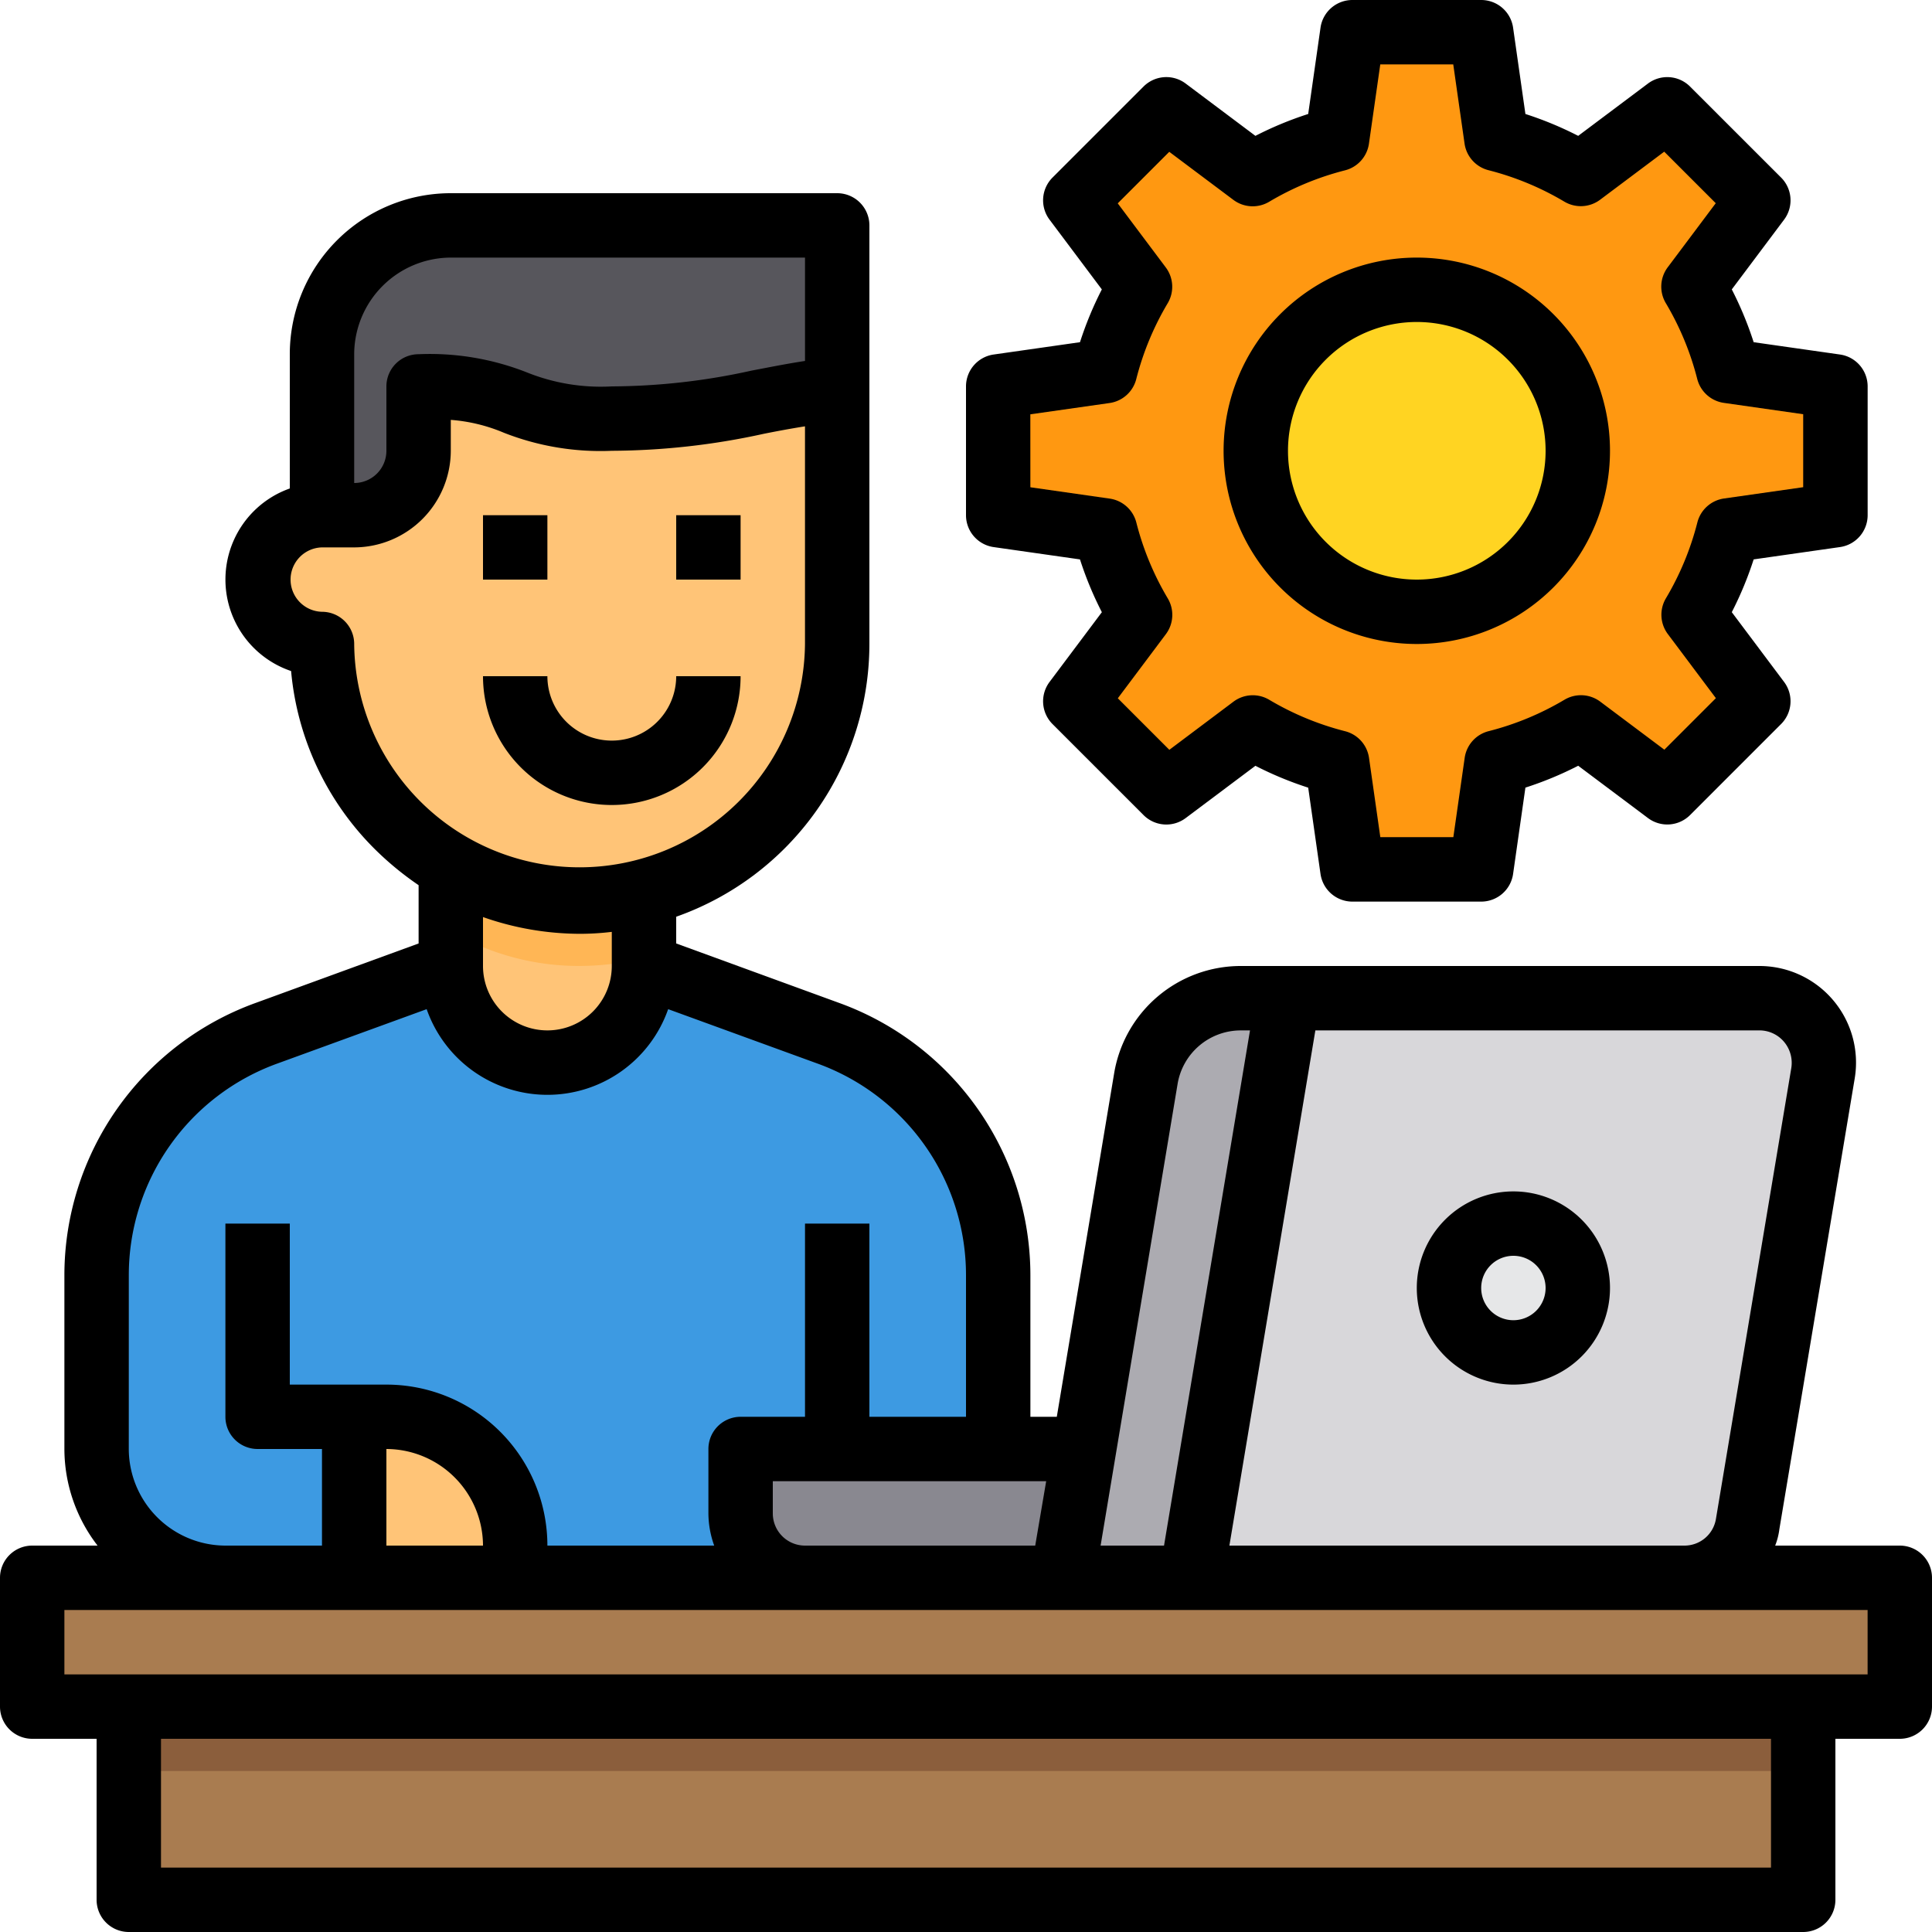
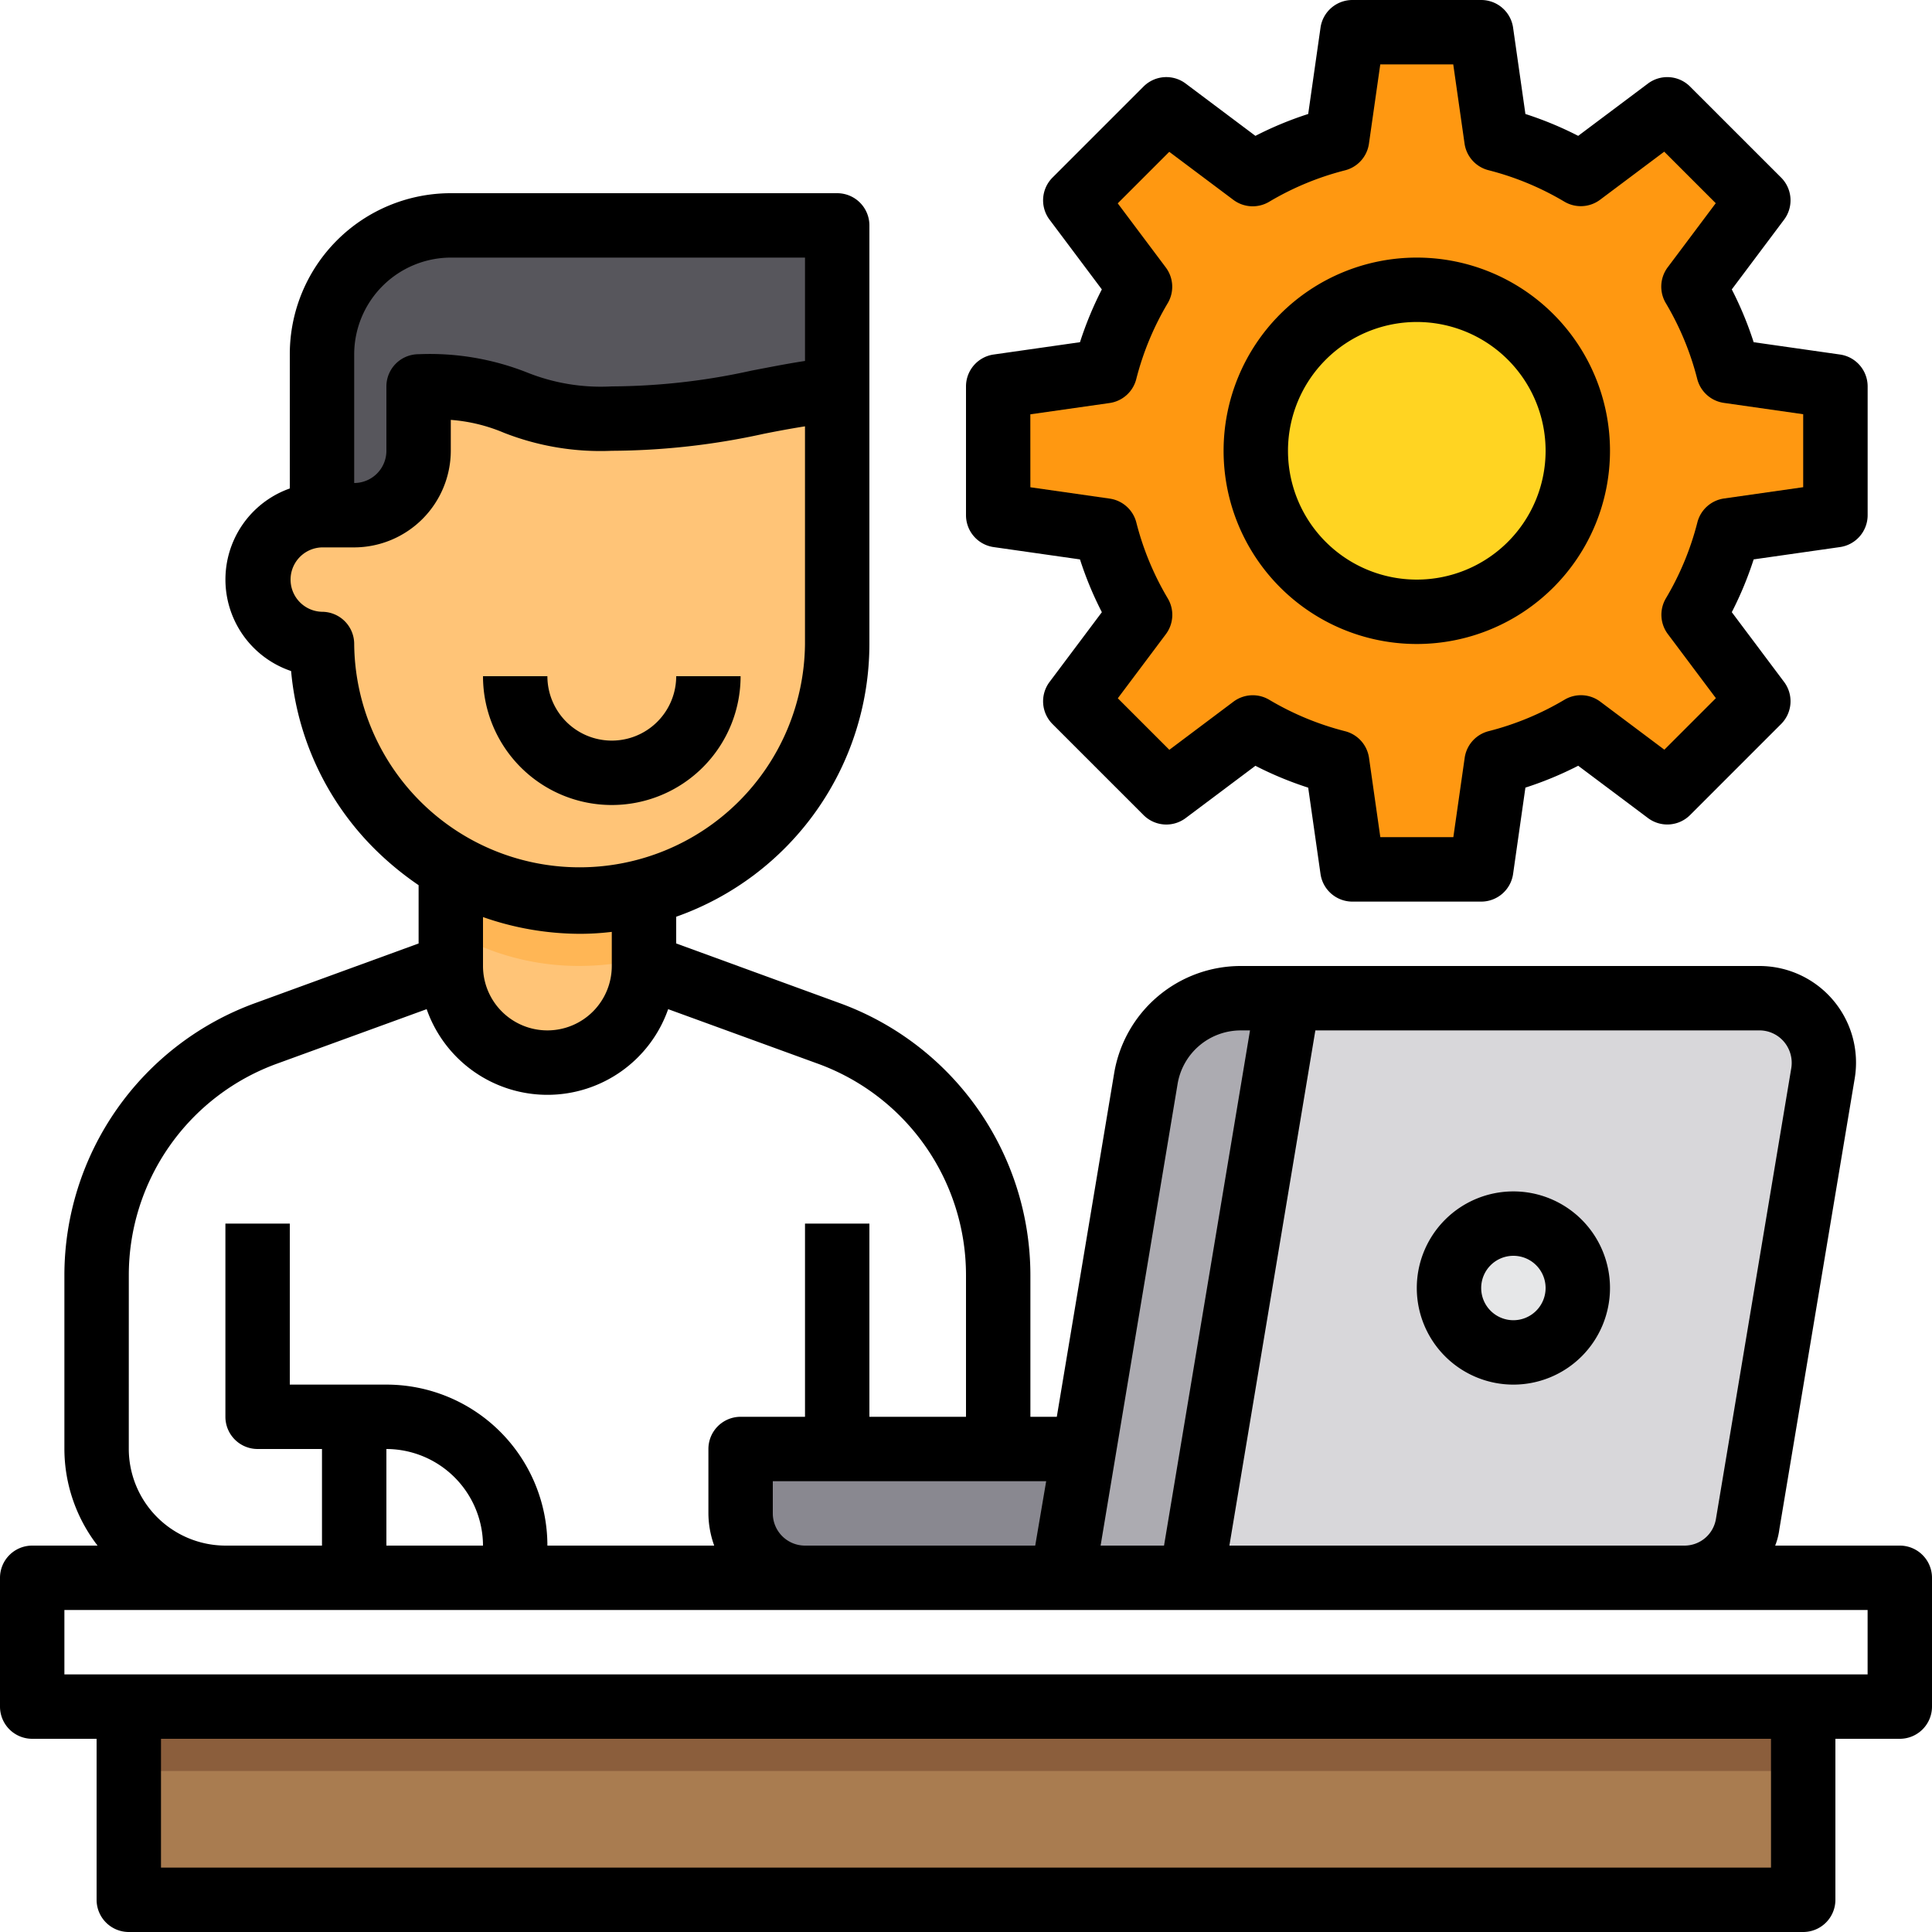
<svg xmlns="http://www.w3.org/2000/svg" width="100" height="100" viewBox="0 0 100 100">
  <g id="Grupo_975" data-name="Grupo 975" transform="translate(-946 -3731.988)">
    <g id="Management-Outsourcing-Process-Worker-Gear" transform="translate(944 3729.988)">
-       <path id="Caminho_1066" data-name="Caminho 1066" d="M51.667,48V63.667h-40A6.667,6.667,0,0,1,5,57V48a13.293,13.293,0,0,1,8.783-12.517L23.333,32a5,5,0,1,0,10,0l9.55,3.483A13.293,13.293,0,0,1,51.667,48Z" transform="translate(2 20)" fill="#3d9ae2" />
-       <path id="Caminho_1067" data-name="Caminho 1067" d="M99.667,51v6.667H3V51H99.667Z" transform="translate(0.667 32.667)" fill="#a97c50" />
      <path id="Caminho_1068" data-name="Caminho 1068" d="M70.8,28.783a16.333,16.333,0,0,1-1.817,4.367l3.367,4.483L67.633,42.35,63.15,38.983A16.333,16.333,0,0,1,58.783,40.8L58,46.333H51.333L50.55,40.8a16.333,16.333,0,0,1-4.367-1.817L41.7,42.35l-4.717-4.717L40.35,33.15a16.333,16.333,0,0,1-1.817-4.367L33,28V21.333l5.533-.783a16.333,16.333,0,0,1,1.817-4.367L36.983,11.7,41.7,6.983l4.483,3.367A16.333,16.333,0,0,1,50.55,8.533L51.333,3H58l.783,5.533A16.333,16.333,0,0,1,63.15,10.35l4.483-3.367L72.35,11.7l-3.367,4.483A16.333,16.333,0,0,1,70.8,20.55l5.533.783V28Z" transform="translate(20.667 0.667)" fill="#ff9811" />
      <path id="Caminho_1069" data-name="Caminho 1069" d="M71.683,36.883,67.8,60.217A3.343,3.343,0,0,1,64.517,63H39l5-30H68.4a3.333,3.333,0,0,1,3.283,3.883Z" transform="translate(24.667 20.667)" fill="#d8d7da" />
      <path id="Caminho_1070" data-name="Caminho 1070" d="M6,55H92.667V65H6Z" transform="translate(2.667 35.333)" fill="#a97c50" />
      <ellipse id="Elipse_77" data-name="Elipse 77" cx="3.5" cy="4" rx="3.5" ry="4" transform="translate(77 65.012)" fill="#e6e7e8" />
      <ellipse id="Elipse_78" data-name="Elipse 78" cx="8.5" cy="9" rx="8.5" ry="9" transform="translate(67 16.012)" fill="#ffd422" />
      <path id="Caminho_1071" data-name="Caminho 1071" d="M46.667,33l-5,30H35l1.117-6.667L39.3,37.183A5,5,0,0,1,44.233,33Z" transform="translate(22 20.667)" fill="#acabb1" />
      <path id="Caminho_1072" data-name="Caminho 1072" d="M38.333,47H25v3.333a3.343,3.343,0,0,0,3.333,3.333H41.667L42.783,47Z" transform="translate(15.333 30)" fill="#898890" />
      <path id="Caminho_1073" data-name="Caminho 1073" d="M38.667,9v8.45C34.267,18.017,31.95,19,27,19c-5.55,0-4.45-1.667-10-1.667v3.333A3.343,3.343,0,0,1,13.667,24H12V15.667A6.667,6.667,0,0,1,18.667,9Z" transform="translate(6.667 4.667)" fill="#57565c" />
      <path id="Caminho_1074" data-name="Caminho 1074" d="M26,30.3v3.75a5,5,0,1,1-10,0V28.92a13.085,13.085,0,0,0,6.667,1.8A13.732,13.732,0,0,0,26,30.3Z" transform="translate(9.333 17.947)" fill="#ffc477" />
-       <path id="Caminho_1075" data-name="Caminho 1075" d="M21.333,52.667v1.667H13V46h1.667A6.667,6.667,0,0,1,21.333,52.667Z" transform="translate(7.333 29.333)" fill="#ffc477" />
      <path id="Caminho_1076" data-name="Caminho 1076" d="M26,30.3v3.333a13.732,13.732,0,0,1-3.333.417A13.085,13.085,0,0,1,16,32.253V28.92a13.085,13.085,0,0,0,6.667,1.8A13.732,13.732,0,0,0,26,30.3Z" transform="translate(9.333 17.947)" fill="#ffb655" />
      <path id="Caminho_1077" data-name="Caminho 1077" d="M28.333,15.667c-5.55,0-4.45-1.667-10-1.667v3.333A3.343,3.343,0,0,1,15,20.667H13.333a3.333,3.333,0,0,0,0,6.667,13.357,13.357,0,0,0,3.9,9.434A12.625,12.625,0,0,0,20,38.867a13.085,13.085,0,0,0,6.667,1.8A13.732,13.732,0,0,0,30,40.25,13.343,13.343,0,0,0,40,27.333V14.117C35.6,14.683,33.283,15.667,28.333,15.667Z" transform="translate(5.333 8)" fill="#ffc477" />
      <path id="Caminho_1078" data-name="Caminho 1078" d="M6,55H92.667v3.333H6Z" transform="translate(2.667 35.333)" fill="#8b5e3c" />
      <path id="Caminho_1079" data-name="Caminho 1079" d="M100.333,78h-6.45a3.536,3.536,0,0,0,.217-.85L98,53.817A5,5,0,0,0,93.067,48H66.233a6.643,6.643,0,0,0-6.567,5.567L56.7,71.333H55.333V64A15,15,0,0,0,45.45,49.917L37,46.833V45.45A14.985,14.985,0,0,0,47,31.333V9.667A1.667,1.667,0,0,0,45.333,8h-20A8.333,8.333,0,0,0,17,16.333v6.95a5,5,0,0,0,.067,9.45A14.883,14.883,0,0,0,21.4,41.95a16.057,16.057,0,0,0,2.267,1.867v3.017l-8.45,3.083A15,15,0,0,0,5.333,64v9A8.207,8.207,0,0,0,7.05,78H3.667A1.667,1.667,0,0,0,2,79.667v6.667A1.667,1.667,0,0,0,3.667,88H7v8.333A1.667,1.667,0,0,0,8.667,98H95.333A1.667,1.667,0,0,0,97,96.333V88h3.333A1.667,1.667,0,0,0,102,86.333V79.667A1.667,1.667,0,0,0,100.333,78ZM93.067,51.333a1.667,1.667,0,0,1,1.267.583,1.69,1.69,0,0,1,.383,1.367l-3.9,23.333A1.648,1.648,0,0,1,89.183,78H65.633l4.45-26.667ZM62.95,54.117a3.315,3.315,0,0,1,3.283-2.783H66.7L62.25,78H58.967Zm-6.8,20.55L55.583,78H43.667A1.667,1.667,0,0,1,42,76.333V74.667ZM20.333,16.333a5.015,5.015,0,0,1,5-5H43.667v5.35c-.983.15-1.883.333-2.767.5A33.971,33.971,0,0,1,33.667,18a10.262,10.262,0,0,1-4.417-.733,13.69,13.69,0,0,0-5.583-.933A1.667,1.667,0,0,0,22,18v3.333A1.667,1.667,0,0,1,20.333,23Zm0,15a1.667,1.667,0,0,0-1.667-1.667,1.667,1.667,0,0,1,0-3.333h1.667a5.015,5.015,0,0,0,5-5v-1.6a8.7,8.7,0,0,1,2.75.667,13.69,13.69,0,0,0,5.583.933,37.229,37.229,0,0,0,7.883-.883c.667-.133,1.383-.267,2.117-.383V31.333a11.667,11.667,0,0,1-23.333,0Zm13.333,14.9V48A3.333,3.333,0,1,1,27,48V45.467a15.23,15.23,0,0,0,5,.867A13.77,13.77,0,0,0,33.667,46.233ZM8.667,64a11.646,11.646,0,0,1,7.682-10.949l7.735-2.817a6.622,6.622,0,0,0,12.5,0l7.733,2.817A11.647,11.647,0,0,1,52,64v7.333H47v-10H43.667v10H40.333A1.667,1.667,0,0,0,38.667,73v3.333a5,5,0,0,0,.3,1.667H30.333A8.333,8.333,0,0,0,22,69.667H17V61.333H13.667v10A1.667,1.667,0,0,0,15.333,73h3.333v5h-5a5.015,5.015,0,0,1-5-5ZM27,78H22V73a5.015,5.015,0,0,1,5,5ZM93.667,94.667H10.333V88H93.667Zm5-10H5.333V81.333H98.667Z" transform="translate(0 4)" />
      <path id="Caminho_1080" data-name="Caminho 1080" d="M51,49a5,5,0,1,0-5-5A5,5,0,0,0,51,49Zm0-6.667A1.667,1.667,0,1,1,49.333,44,1.667,1.667,0,0,1,51,42.333Z" transform="translate(29.333 24.667)" />
-       <path id="Caminho_1081" data-name="Caminho 1081" d="M17,18h3.333v3.333H17Z" transform="translate(10 10.667)" />
-       <path id="Caminho_1082" data-name="Caminho 1082" d="M23,18h3.333v3.333H23Z" transform="translate(14 10.667)" />
      <path id="Caminho_1083" data-name="Caminho 1083" d="M33.43,30.317l4.47.638a18.1,18.1,0,0,0,1.132,2.732L36.323,37.3a1.667,1.667,0,0,0,.155,2.177l4.713,4.713a1.667,1.667,0,0,0,2.177.155l3.612-2.708a18.1,18.1,0,0,0,2.732,1.132l.638,4.47A1.667,1.667,0,0,0,52,48.667h6.667a1.667,1.667,0,0,0,1.65-1.43l.638-4.47a18.167,18.167,0,0,0,2.732-1.132L67.3,44.343a1.667,1.667,0,0,0,2.177-.155l4.713-4.713a1.667,1.667,0,0,0,.155-2.177l-2.708-3.612a18.1,18.1,0,0,0,1.132-2.732l4.47-.638a1.667,1.667,0,0,0,1.43-1.65V22a1.667,1.667,0,0,0-1.43-1.65l-4.47-.638a18.1,18.1,0,0,0-1.132-2.732l2.708-3.612a1.667,1.667,0,0,0-.155-2.177L69.475,6.478A1.667,1.667,0,0,0,67.3,6.323L63.687,9.032A18.167,18.167,0,0,0,60.955,7.9l-.638-4.47A1.667,1.667,0,0,0,58.667,2H52a1.667,1.667,0,0,0-1.65,1.43L49.712,7.9A18.1,18.1,0,0,0,46.98,9.032L43.368,6.323a1.667,1.667,0,0,0-2.177.155l-4.713,4.713a1.667,1.667,0,0,0-.155,2.177l2.708,3.612A18.1,18.1,0,0,0,37.9,19.712l-4.47.638A1.667,1.667,0,0,0,32,22v6.667a1.667,1.667,0,0,0,1.43,1.65Zm1.9-6.872,4.105-.585a1.667,1.667,0,0,0,1.378-1.24,14.834,14.834,0,0,1,1.628-3.927,1.667,1.667,0,0,0-.1-1.85l-2.487-3.318,2.667-2.667,3.318,2.487a1.667,1.667,0,0,0,1.85.1,14.833,14.833,0,0,1,3.927-1.628,1.667,1.667,0,0,0,1.24-1.378l.587-4.107h3.777l.585,4.1a1.667,1.667,0,0,0,1.24,1.378,14.833,14.833,0,0,1,3.927,1.628,1.667,1.667,0,0,0,1.85-.1l3.318-2.487,2.667,2.667-2.487,3.318a1.667,1.667,0,0,0-.1,1.85,14.833,14.833,0,0,1,1.628,3.927,1.667,1.667,0,0,0,1.378,1.24l4.107.587v3.777l-4.1.585a1.667,1.667,0,0,0-1.378,1.24,14.834,14.834,0,0,1-1.628,3.927,1.667,1.667,0,0,0,.1,1.85l2.487,3.318-2.667,2.667-3.318-2.487a1.667,1.667,0,0,0-1.85-.1,14.834,14.834,0,0,1-3.927,1.628,1.667,1.667,0,0,0-1.24,1.378l-.587,4.107H53.445l-.585-4.105a1.667,1.667,0,0,0-1.24-1.378,14.833,14.833,0,0,1-3.927-1.628,1.667,1.667,0,0,0-1.85.1L42.525,40.81l-2.667-2.667,2.487-3.318a1.667,1.667,0,0,0,.1-1.85,14.833,14.833,0,0,1-1.628-3.927,1.667,1.667,0,0,0-1.378-1.24l-4.107-.587Z" transform="translate(20 0)" />
      <path id="Caminho_1084" data-name="Caminho 1084" d="M50,30A10,10,0,1,0,40,20,10,10,0,0,0,50,30Zm0-16.667A6.667,6.667,0,1,1,43.333,20,6.667,6.667,0,0,1,50,13.333Z" transform="translate(25.333 5.333)" />
      <path id="Caminho_1085" data-name="Caminho 1085" d="M23.667,29.667A6.667,6.667,0,0,0,30.333,23H27a3.333,3.333,0,0,1-6.667,0H17A6.667,6.667,0,0,0,23.667,29.667Z" transform="translate(10 14)" />
    </g>
    <rect id="Retângulo_286" data-name="Retângulo 286" width="100" height="100" transform="translate(946 3731.988)" fill="#fff" opacity="0" />
  </g>
</svg>